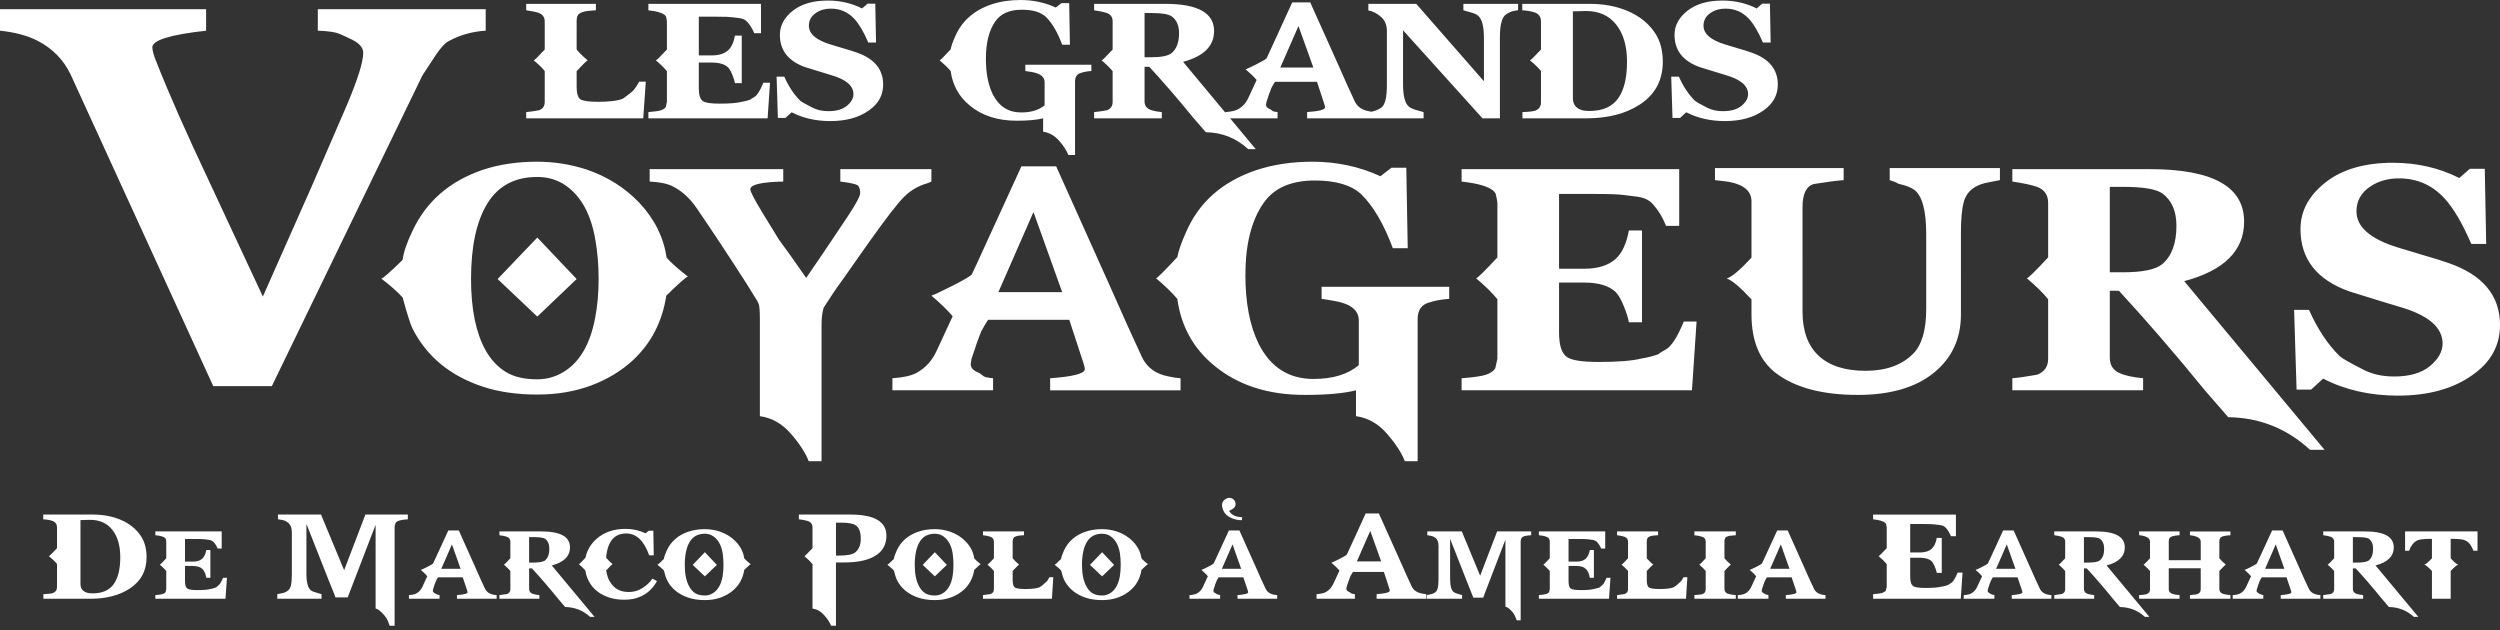
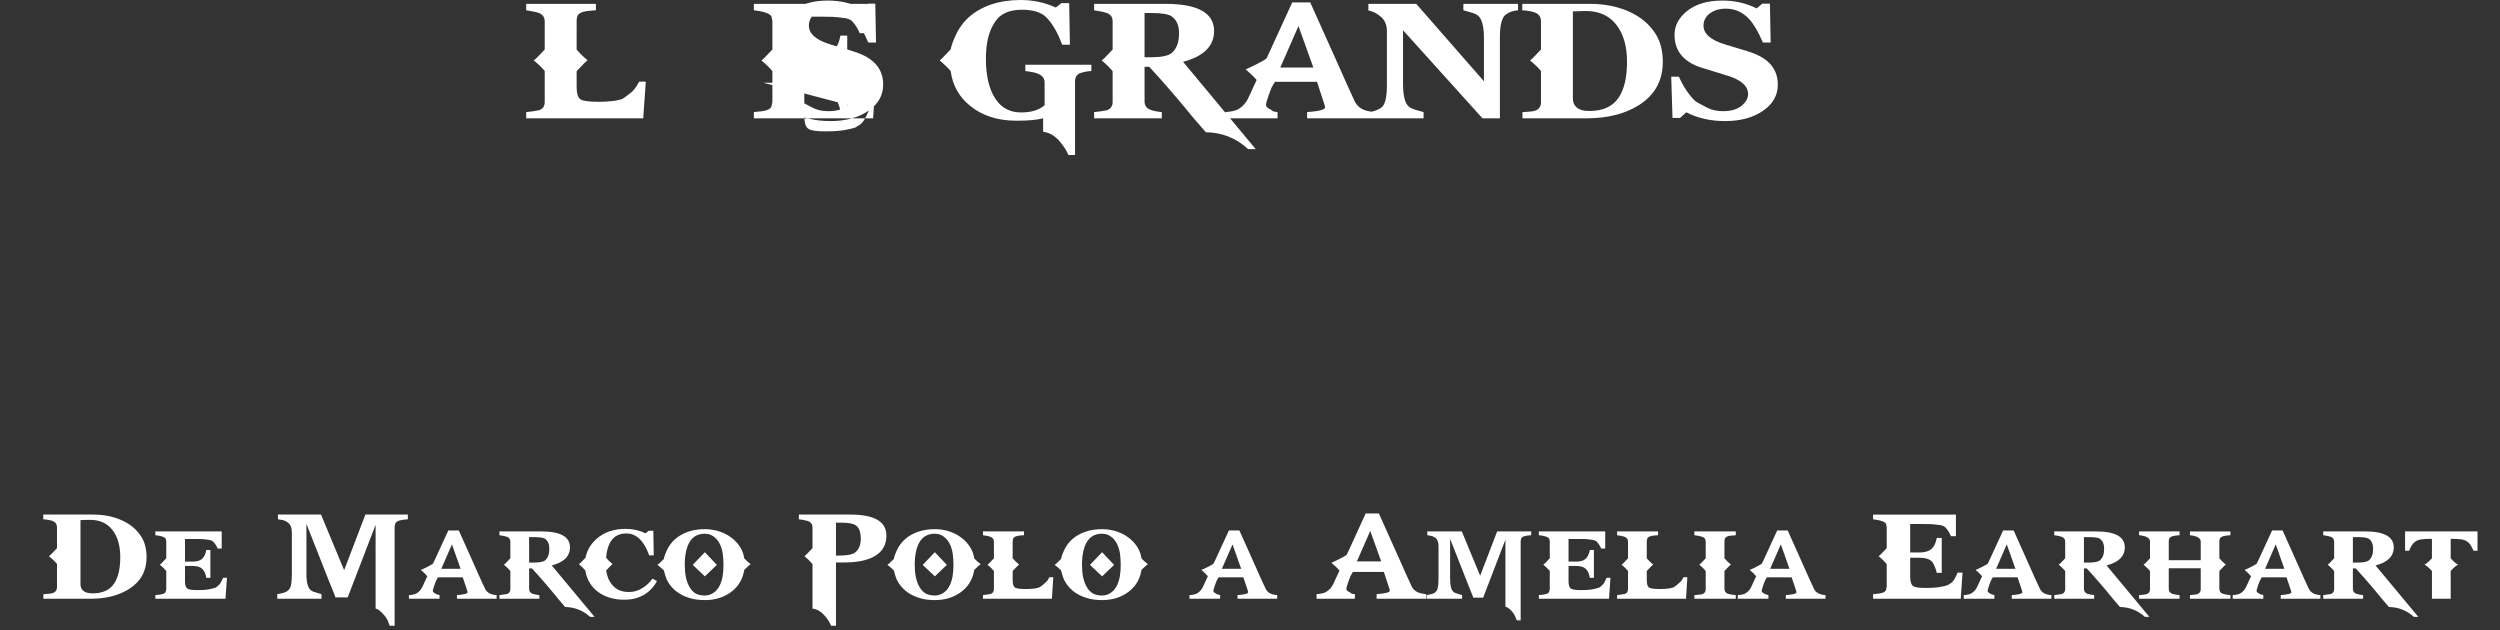
<svg xmlns="http://www.w3.org/2000/svg" version="1.1" id="Calque_1" x="0px" y="0px" width="500px" height="126px" viewBox="0 0 500 126" enable-background="new 0 0 500 126" xml:space="preserve">
  <rect x="0" y="0" width="500" height="126" fill="#333333" stroke="none" />
-   <path fill="#FFFFFF" d="M494.473,75.014c3.682-2.552,5.527-5.885,5.527-9.996c0-5.906-3.428-10.042-10.28-12.406  c-1.321-0.472-2.903-0.968-4.749-1.488l-5.173-1.56c-5.67-1.7-8.506-4.133-8.506-7.301c0-2.077,0.922-3.732,2.764-4.96  c1.605-1.086,3.522-1.629,5.742-1.629c3.591,0,6.618,1.322,9.072,3.967c1.797,1.94,3.591,4.988,5.388,9.146h2.979l-0.283-15.029  h-2.979l-2.126,1.843c-4.017-2.03-8.434-3.047-13.255-3.047c-5.671,0-10.173,1.312-13.506,3.934  c-3.33,2.624-4.993,5.731-4.993,9.322c0,6.001,3.258,10.158,9.778,12.474c4.397,1.373,7.705,2.386,9.925,3.049  c5.814,1.654,8.718,4.111,8.718,7.37c0,1.608-0.84,3.11-2.517,4.502c-1.676,1.396-4.075,2.093-7.193,2.093  c-2.314,0-4.346-0.452-6.098-1.347c-2.691-1.372-4.273-2.27-4.746-2.696c-2.412-2.363-4.466-5.459-6.165-9.286h-2.979l0.495,15.951  h2.906l2.409-2.198c4.395,2.27,9.378,3.402,14.958,3.402C485.681,79.123,490.645,77.753,494.473,75.014 M432.451,52.828  c-1.325,1.086-3.948,1.63-7.868,1.63h-2.623V37.373h2.691c4.018,0,6.638,0.45,7.868,1.348c1.846,1.372,2.767,3.521,2.767,6.45  C435.286,48.667,434.339,51.22,432.451,52.828 M436.843,56.229c7.988-2.126,11.979-6.096,11.979-11.908  c0-6.992-6.285-10.492-18.854-10.492h-27.499v2.48c2.22,0.333,3.873,0.686,4.959,1.063c1.465,0.566,2.199,1.631,2.199,3.191V51.48  c-2.507,2.692-3.925,4.087-4.254,4.182c1.796,1.511,3.212,2.904,4.254,4.181V71.75c0,1.56-0.734,2.624-2.199,3.19  c-2.078,0.377-3.732,0.614-4.959,0.709v2.409h26.154V75.65c-1.94-0.189-3.428-0.496-4.466-0.922  c-1.465-0.566-2.197-1.63-2.197-3.189V58.143l1.826,0.014c5.537,5.996,11.26,12.627,17.178,19.898l4.681,5.382  c6.282,0.091,11.738,2.271,16.364,6.53h2.903L436.843,56.229z M399.986,33.617h-22.043v2.41c0.801,0.238,1.367,0.474,1.699,0.71  c1.467,0.333,2.527,0.735,3.19,1.208c1.604,1.183,2.41,4.145,2.41,8.877v14.984c0,4.26-0.899,7.266-2.693,9.019  c-2.268,2.227-5.412,3.336-9.429,3.336c-4.109,0-7.241-1.002-9.392-3.013c-2.149-2.006-3.223-4.949-3.223-8.823V41.414  c0-2.646,0.755-4.183,2.268-4.607c2.598-0.425,4.583-0.684,5.954-0.78v-2.41h-25.731v2.41c1.702,0.191,2.646,0.308,2.835,0.353  c2.978,0.569,4.467,1.865,4.467,3.896v11.251c-2.318,2.5-3.97,3.893-4.961,4.176c1.038,0.33,2.691,1.722,4.961,4.173v2.972  c0,5.426,1.676,9.389,5.032,11.888c3.827,2.83,9.238,4.248,16.233,4.248c6.474,0,11.527-1.465,15.168-4.397  c3.637-2.927,5.457-6.827,5.457-11.694V46.446c0-2.695,0.189-4.703,0.566-6.024c0.568-2.174,2.243-3.497,5.035-3.971  c1.133-0.233,1.866-0.377,2.195-0.424V33.617z M336.762,64.308c-0.709,1.703-1.359,2.989-1.949,3.864  c-0.592,0.875-1.148,1.453-1.666,1.736c-0.805,0.426-1.277,0.735-1.42,0.923c-1.228,0.423-2.34,0.708-3.329,0.85  c-1.844,0.472-4.704,0.71-8.579,0.71c-3.401,0-5.55-0.335-6.447-0.999c-1.043-0.709-1.561-2.348-1.561-4.912v-9.967h5.033  c2.881,0,4.984,0.638,6.309,1.913c0.518,0.519,1.049,1.442,1.593,2.764c0.546,1.325,0.886,2.41,1.028,3.263h2.624V46.093h-2.624  c-0.472,2.6-1.346,4.491-2.621,5.67c-1.467,1.322-3.568,1.985-6.309,1.985h-5.033V38.791h7.088c2.93,0,4.893,0.071,5.883,0.213  c0.992,0.142,1.937,0.259,2.837,0.354c1.228,0.189,2.171,0.641,2.835,1.348c1.133,1.23,2.055,2.718,2.762,4.465h2.624V33.829  h-43.521v2.48c0.52,0.049,1.322,0.167,2.41,0.355c2.457,0.472,3.922,1.158,4.394,2.056c0.188,0.757,0.31,1.372,0.354,1.844V51.48  c-2.505,2.692-3.924,4.087-4.253,4.182c1.797,1.511,3.213,2.904,4.253,4.181V71.75l-0.423,1.914  c-0.334,0.521-0.911,0.937-1.74,1.239c-0.827,0.31-2.49,0.558-4.995,0.747v2.409h46.074l0.918-13.751H336.762z M289.838,57.362  H264.32v2.411c0.71,0.094,1.584,0.235,2.622,0.424c3.212,0.566,4.819,1.865,4.819,3.899v8.932c-2.174,1.843-5.197,2.762-9.07,2.762  c-4.963,0-8.628-2.36-10.988-7.088c-1.748-3.589-2.623-8.15-2.623-13.678c0-6.143,1.205-10.94,3.616-14.39  c2.078-3.022,5.505-4.535,10.278-4.535c4.202,0,7.301,0.921,9.285,2.764c2.409,2.363,4.51,5.954,6.307,10.774h2.978l-0.283-16.091  h-2.978l-2.195,1.703c-4.207-1.939-8.743-2.907-13.611-2.907c-4.111,0-7.868,0.567-11.27,1.702  c-6.804,2.315-11.482,6.473-14.035,12.474c-0.897,1.986-1.464,3.614-1.699,4.89c-2.505,2.694-3.922,4.11-4.254,4.254  c1.748,1.465,3.161,2.833,4.245,4.111c0.755,5.481,3.208,9.922,7.36,13.324c4.717,3.923,10.753,5.885,18.113,5.885  c4.434,0,7.854-0.309,10.259-0.924v5.176c2.377,0.329,4.434,1.488,6.167,3.474c1.735,1.985,2.937,3.825,3.603,5.529h2.564V78.059  v-9.141v-5.105c0-1.797,0.779-2.907,2.339-3.333c1.184-0.377,2.505-0.613,3.97-0.707V57.362z M199.677,58.426l7.017-16.021  l5.742,16.021H199.677z M236.111,75.65c-0.71-0.045-1.49-0.164-2.341-0.353c-2.6-0.472-4.394-1.773-5.387-3.9  c-1.702-3.639-3.874-8.459-6.52-14.459l-10.632-23.675h-6.949l-8.858,19.35l-1.063,2.269c-0.33,0.377-1.619,1.133-3.862,2.269  c-2.248,1.133-3.652,1.794-4.219,1.982c1.746,1.467,3.165,2.835,4.255,4.114l-3.19,6.875c-0.901,1.986-2.245,3.473-4.042,4.464  c-1.087,0.569-2.692,0.921-4.821,1.064v2.409h20.131V75.65c-1.039-0.095-1.678-0.238-1.914-0.426  c-0.519-0.378-0.802-0.587-0.85-0.638c-1.134-0.424-1.7-0.991-1.7-1.7c0-0.189,0.046-0.542,0.141-1.064  c0.755-2.363,1.418-4.229,1.985-5.598c0.613-1.134,1.064-1.889,1.348-2.267h16.231l2.764,8.435c0.237,0.707,0.355,1.183,0.355,1.417  c0,0.898-2.315,1.51-6.944,1.842v2.409h26.084V75.65z M186.28,33.829h-18.215v2.48c1.794,0.238,2.905,0.461,3.33,0.675  c0.425,0.211,0.638,0.766,0.638,1.664c0,0.566-0.806,2.078-2.419,4.531c-3.929,5.904-6.72,10.035-8.375,12.398  c-2.5-3.589-4.317-6.138-5.449-7.652c-1.791-2.877-2.922-4.72-3.394-5.524c-1.56-2.595-2.336-4.105-2.336-4.534  c0-0.941,2.198-1.46,6.592-1.557v-2.48h-26.721v2.48c2.031,0.097,3.589,0.427,4.677,0.994c1.843,0.944,3.449,2.433,4.821,4.466  c3.259,4.774,6.567,9.782,9.922,15.027l1.488,2.411c0.425,0.613,0.72,1.133,0.886,1.557c0.167,0.426,0.25,1.444,0.25,3.049v19.421  c2.375,0.329,4.43,1.488,6.166,3.474c1.735,1.985,2.935,3.825,3.603,5.529h2.565V65.019c0-1.372,0.137-2.527,0.417-3.475  c1.345-2.125,2.579-3.945,3.694-5.456c2.457-3.499,4.252-6.05,5.388-7.656c3.353-4.726,5.681-7.738,6.98-9.038  c1.299-1.3,2.846-2.208,4.644-2.729c0.519-0.189,0.802-0.306,0.85-0.355V33.829z M119.015,63.671  c-0.992,5.149-3.049,8.694-6.168,10.631c-1.652,1.041-3.449,1.562-5.385,1.562c-2.648,0-4.774-0.508-6.381-1.527  c-1.606-1.015-2.93-2.441-3.969-4.286c-1.937-3.496-2.904-8.245-2.904-14.246c0-6.523,1.087-11.556,3.26-15.1  c2.171-3.542,5.503-5.314,9.995-5.314c2.126,0,4.016,0.566,5.668,1.699c3.121,2.173,5.104,5.836,5.957,10.985  c0.425,2.411,0.635,4.989,0.635,7.73C119.722,58.637,119.487,61.261,119.015,63.671 M133.333,51.551  c-0.614-4.111-2.435-7.773-5.458-10.986c-2.884-3.024-6.405-5.247-10.563-6.663c-3.213-1.039-6.497-1.56-9.851-1.56  c-4.018,0-7.656,0.543-10.917,1.628c-6.662,2.27-11.365,6.38-14.104,12.334c-1.088,2.269-1.727,4.16-1.915,5.67  c-2.458,2.411-3.874,3.662-4.251,3.757c1.747,1.325,3.165,2.578,4.251,3.759c0.852,3.118,1.488,5.15,1.915,6.095  c2.836,5.669,7.561,9.592,14.175,11.764c3.165,1.042,6.781,1.559,10.846,1.559c3.921,0,7.5-0.602,10.737-1.804  c3.238-1.207,6.036-2.896,8.401-5.068c3.637-3.404,5.859-7.702,6.661-12.903c2.458-2.41,3.898-3.685,4.324-3.826  C135.838,53.985,134.419,52.732,133.333,51.551 M107.462,47.509l-7.939,8.296l7.939,7.511l7.867-7.511L107.462,47.509z   M97.141,1.834H63.564v4.301c2.071,0.082,3.485,0.281,4.243,0.599c0.756,0.319,1.452,0.639,2.09,0.956  c1.832,0.796,2.749,1.753,2.749,2.867c0,1.835-1.115,5.377-3.345,10.635l-6.93,16.012c-2.629,5.975-5.896,13.343-9.799,22.105  c-0.796-1.745-4.422-9.517-10.873-23.316c-4.463-9.436-7.929-17.285-10.396-23.551c-0.558-1.348-0.836-2.338-0.836-2.976  c0-1.425,3.586-2.536,10.754-3.33V1.834H0v4.301C3.026,6.454,5.533,7.13,7.526,8.163c2.948,1.512,5.139,3.737,6.572,6.681  l28.558,62.387h11.71l30.11-62.134c0.876-1.352,1.792-2.749,2.747-4.181c0.956-1.436,1.832-2.35,2.628-2.751  c2.23-1.193,4.662-1.871,7.289-2.03V1.834z" />
-   <path fill="#FFFFFF" d="M245.324,99.693c0.29-0.14,0.602-0.161,0.93-0.06c0.327,0.104,0.563,0.303,0.709,0.603  c0.361,0.742,0.101,1.327-0.781,1.755l-0.371,0.185c0.262,0.439,0.639,0.768,1.136,0.983c0.365,0.163,0.86,0.251,1.492,0.273  l-0.065,0.605c-0.703,0.013-1.391-0.126-2.07-0.417c-0.765-0.339-1.284-0.787-1.559-1.354  C244.145,101.033,244.338,100.175,245.324,99.693" />
  <path fill="#FFFFFF" d="M495.505,106.285h-14.489v3.861h0.811c0.179-0.505,0.388-0.908,0.622-1.214  c0.445-0.612,1.031-0.963,1.751-1.051c0.524-0.073,1.091-0.111,1.702-0.111h0.485v3.887c-0.703,0.755-1.204,1.177-1.511,1.27  c0.322,0.106,0.824,0.53,1.511,1.266v5.559h3.75v-5.559c0.684-0.736,1.185-1.16,1.511-1.266c-0.307-0.072-0.811-0.496-1.511-1.27  v-3.887h0.485c0.592,0,1.158,0.038,1.699,0.111c0.719,0.088,1.305,0.439,1.754,1.051c0.358,0.63,0.566,1.034,0.619,1.214h0.811  V106.285z M473.786,112.062c-0.358,0.306-1.159,0.457-2.399,0.457h-0.811v-5.098h0.837c1.279,0,2.07,0.116,2.373,0.348  c0.56,0.416,0.836,1.073,0.836,1.973C474.622,110.802,474.346,111.574,473.786,112.062 M475.107,113.088  c2.429-0.632,3.643-1.836,3.643-3.617c0-2.123-1.904-3.186-5.72-3.186h-8.385v0.758c0.68,0.09,1.185,0.198,1.51,0.322  c0.449,0.163,0.674,0.488,0.674,0.97v3.32c-0.755,0.829-1.188,1.252-1.295,1.27c0.54,0.465,0.973,0.889,1.295,1.266v3.642  c0,0.485-0.225,0.811-0.674,0.974c-0.631,0.105-1.133,0.177-1.51,0.215v0.729h7.981v-0.729c-0.612-0.072-1.071-0.163-1.377-0.272  c-0.449-0.177-0.674-0.501-0.674-0.97v-4.098l0.569-0.004c1.689,1.836,3.435,3.861,5.231,6.074l1.403,1.647  c1.924,0.034,3.587,0.688,4.99,1.967h0.892L475.107,113.088z M453.018,113.761l2.129-4.885l1.726,4.885H453.018z M464.075,119.021  c-1.185-0.072-1.959-0.505-2.32-1.296c-0.537-1.115-1.205-2.58-1.996-4.396l-3.235-7.233h-2.103l-2.729,5.912l-0.322,0.674  c-0.091,0.126-0.475,0.361-1.158,0.702c-0.688,0.342-1.117,0.541-1.296,0.593c0.54,0.452,0.97,0.873,1.296,1.269l-0.974,2.103  c-0.271,0.592-0.674,1.042-1.214,1.348c-0.342,0.18-0.837,0.288-1.484,0.326v0.729h6.126v-0.729c-0.54-0.127-0.82-0.234-0.837-0.326  c-0.342-0.146-0.514-0.313-0.514-0.513c0-0.069,0.02-0.179,0.055-0.323c0.215-0.719,0.414-1.285,0.593-1.699  c0.179-0.36,0.315-0.593,0.407-0.7h4.935l0.862,2.562c0.072,0.215,0.107,0.361,0.107,0.433c0,0.268-0.709,0.457-2.129,0.566v0.729  h7.93V119.021z M446.084,119.021c-0.667-0.056-1.182-0.146-1.54-0.272c-0.452-0.177-0.674-0.501-0.674-0.97v-3.587  c0.756-0.808,1.188-1.23,1.296-1.266c-0.54-0.45-0.974-0.874-1.296-1.27v-3.424c0-0.199,0.043-0.388,0.134-0.566  c0.179-0.361,0.872-0.566,2.08-0.622v-0.758h-8.096v0.758c0.183,0.019,0.423,0.056,0.729,0.107c0.953,0.215,1.429,0.611,1.429,1.185  v3.698h-6.394v-3.802c0-0.506,0.219-0.827,0.661-0.96s0.94-0.209,1.497-0.228v-0.758h-8.092v0.758c0.143,0,0.387,0.035,0.729,0.107  c0.971,0.198,1.455,0.593,1.455,1.185v3.32c-0.752,0.829-1.185,1.252-1.292,1.27c0.54,0.465,0.967,0.889,1.292,1.266v3.668  c0,0.486-0.225,0.811-0.674,0.973c-0.309,0.088-0.807,0.151-1.51,0.189v0.729h8.092v-0.729c-0.628-0.056-1.123-0.146-1.484-0.272  c-0.449-0.177-0.674-0.501-0.674-0.97v-4.125h6.394v4.205c0,0.486-0.231,0.811-0.7,0.973c-0.127,0.052-0.361,0.088-0.703,0.107  l-0.755,0.082v0.729h8.096V119.021z M419.993,112.062c-0.357,0.306-1.158,0.457-2.401,0.457h-0.806v-5.098h0.835  c1.275,0,2.069,0.116,2.372,0.348c0.561,0.416,0.837,1.073,0.837,1.973C420.83,110.802,420.554,111.574,419.993,112.062   M421.315,113.088c2.428-0.632,3.643-1.836,3.643-3.617c0-2.123-1.904-3.186-5.72-3.186h-8.387v0.758  c0.683,0.09,1.186,0.198,1.511,0.322c0.448,0.163,0.674,0.488,0.674,0.97v3.32c-0.755,0.829-1.188,1.252-1.296,1.27  c0.541,0.465,0.971,0.889,1.296,1.266v3.642c0,0.485-0.226,0.811-0.674,0.974c-0.63,0.105-1.133,0.177-1.511,0.215v0.729h7.983  v-0.729c-0.613-0.072-1.072-0.163-1.376-0.272c-0.451-0.177-0.673-0.501-0.673-0.97v-4.098l0.566-0.004  c1.69,1.836,3.436,3.861,5.232,6.074l1.402,1.647c1.924,0.034,3.588,0.688,4.99,1.967h0.893L421.315,113.088z M399.223,113.761  l2.133-4.885l1.727,4.885H399.223z M410.282,119.021c-1.185-0.072-1.958-0.505-2.317-1.296c-0.541-1.115-1.206-2.58-1.999-4.396  l-3.233-7.233h-2.106l-2.725,5.912l-0.324,0.674c-0.089,0.126-0.476,0.361-1.16,0.702c-0.684,0.342-1.113,0.541-1.294,0.593  c0.539,0.452,0.97,0.873,1.294,1.269l-0.972,2.103c-0.271,0.592-0.674,1.042-1.215,1.348c-0.342,0.18-0.836,0.288-1.484,0.326v0.729  h6.127v-0.729c-0.541-0.127-0.818-0.234-0.837-0.326c-0.342-0.146-0.513-0.313-0.513-0.513c0-0.069,0.017-0.179,0.054-0.323  c0.217-0.719,0.413-1.285,0.595-1.699c0.179-0.36,0.315-0.593,0.404-0.7h4.938l0.862,2.562c0.069,0.215,0.11,0.361,0.11,0.433  c0,0.268-0.715,0.457-2.132,0.566v0.729h7.928V119.021z M391.535,114.516c-0.27,0.645-0.516,1.137-0.742,1.468  c-0.226,0.333-0.434,0.553-0.633,0.661c-0.308,0.163-0.486,0.28-0.54,0.352c-0.468,0.163-0.891,0.27-1.27,0.326  c-0.7,0.18-1.789,0.267-3.265,0.267c-1.293,0-2.111-0.124-2.455-0.377c-0.396-0.272-0.592-0.894-0.592-1.871v-3.792h1.914  c1.098,0,1.898,0.244,2.402,0.728c0.198,0.199,0.4,0.548,0.608,1.053c0.206,0.503,0.335,0.918,0.391,1.239h0.996v-6.988h-0.996  c-0.181,0.992-0.515,1.711-0.999,2.162c-0.559,0.503-1.357,0.755-2.402,0.755h-1.914v-5.693h2.698c1.114,0,1.862,0.026,2.239,0.081  c0.378,0.052,0.737,0.098,1.078,0.134c0.469,0.074,0.828,0.244,1.08,0.511c0.432,0.471,0.781,1.038,1.052,1.703h0.999v-4.32h-16.564  v0.947c0.197,0.017,0.504,0.064,0.918,0.134c0.934,0.181,1.493,0.441,1.67,0.781c0.07,0.29,0.117,0.523,0.137,0.703v4.153  c-0.953,1.029-1.494,1.559-1.617,1.595c0.682,0.575,1.221,1.104,1.617,1.591v4.531l-0.162,0.729  c-0.125,0.196-0.349,0.356-0.661,0.47c-0.313,0.12-0.948,0.214-1.901,0.286v0.918h17.533l0.352-5.234H391.535z M354.035,113.761  l2.133-4.885l1.725,4.885H354.035z M365.099,119.021c-1.188-0.072-1.962-0.505-2.321-1.296c-0.539-1.115-1.204-2.58-1.997-4.396  l-3.239-7.233h-2.103l-2.723,5.912l-0.322,0.674c-0.093,0.126-0.479,0.361-1.162,0.702c-0.683,0.342-1.115,0.541-1.296,0.593  c0.541,0.452,0.974,0.873,1.296,1.269l-0.97,2.103c-0.271,0.592-0.674,1.042-1.215,1.348c-0.344,0.18-0.836,0.288-1.484,0.326v0.729  h6.121v-0.729c-0.535-0.127-0.816-0.234-0.834-0.326c-0.342-0.146-0.512-0.313-0.512-0.513c0-0.069,0.017-0.179,0.056-0.323  c0.215-0.719,0.41-1.285,0.593-1.699c0.177-0.36,0.313-0.593,0.403-0.7h4.937l0.862,2.562c0.073,0.215,0.107,0.361,0.107,0.433  c0,0.268-0.708,0.457-2.132,0.566v0.729h7.935V119.021z M347.159,119.021c-0.686-0.056-1.214-0.146-1.594-0.272  c-0.449-0.177-0.675-0.501-0.675-0.97v-3.587c0.756-0.808,1.188-1.23,1.295-1.266c-0.539-0.45-0.97-0.874-1.295-1.27v-3.424  c0-0.218,0.055-0.428,0.162-0.638c0.107-0.205,0.424-0.353,0.944-0.443c0.127-0.017,0.515-0.052,1.162-0.107v-0.758h-8.283v0.758  c0.663,0.072,1.208,0.183,1.631,0.335c0.422,0.155,0.634,0.475,0.634,0.957v3.32c-0.756,0.829-1.184,1.252-1.293,1.27  c0.537,0.448,0.969,0.873,1.293,1.266v3.668c0,0.486-0.225,0.811-0.674,0.973c-0.126,0.052-0.377,0.088-0.754,0.107l-0.837,0.082  v0.729h8.283V119.021z M336.718,115.434c-0.232,0.415-0.388,0.662-0.459,0.755c-0.576,0.574-1.017,0.951-1.321,1.133  c-0.217,0.18-0.676,0.313-1.375,0.403c-0.523,0.053-1.063,0.079-1.621,0.079c-1.115,0-1.825-0.098-2.133-0.294  c-0.305-0.197-0.455-0.703-0.455-1.51v-1.809c0.755-0.808,1.185-1.23,1.292-1.266c-0.537-0.45-0.97-0.874-1.292-1.27v-3.424  c0-0.218,0.052-0.424,0.159-0.622c0.107-0.199,0.425-0.352,0.944-0.459c0.162-0.036,0.55-0.072,1.162-0.107v-0.758h-8.202v0.758  c0.703,0.09,1.206,0.198,1.511,0.322c0.451,0.182,0.677,0.505,0.677,0.97v3.32c-0.755,0.829-1.188,1.252-1.296,1.27  c0.541,0.448,0.971,0.873,1.296,1.266v3.642c0,0.485-0.226,0.811-0.677,0.974c-0.627,0.105-1.133,0.177-1.511,0.215v0.729h13.786  l0.27-4.316H336.718z M321.314,115.567c-0.219,0.502-0.425,0.906-0.622,1.214c-0.45,0.465-0.755,0.72-0.918,0.755  c-0.378,0.125-0.71,0.215-0.996,0.268c-0.576,0.146-1.45,0.217-2.617,0.217c-1.025,0-1.69-0.103-1.993-0.309  c-0.312-0.208-0.459-0.707-0.459-1.498v-3.021h1.534c0.881,0,1.523,0.196,1.929,0.594c0.405,0.396,0.671,0.992,0.796,1.779h0.811  v-5.559h-0.811c-0.144,0.793-0.421,1.377-0.837,1.754c-0.413,0.377-1.043,0.566-1.888,0.566h-1.534v-4.531h2.182  c0.881,0,1.475,0.022,1.781,0.068c0.305,0.044,0.592,0.083,0.862,0.121c0.36,0.055,0.647,0.188,0.862,0.403  c0.344,0.36,0.622,0.803,0.837,1.325h0.811v-3.431h-13.272v0.758c0.179,0.019,0.431,0.056,0.755,0.107  c0.755,0.146,1.196,0.352,1.321,0.619c0.072,0.237,0.109,0.425,0.109,0.566v3.32c-0.756,0.829-1.188,1.252-1.296,1.27  c0.54,0.465,0.972,0.889,1.296,1.266v3.642l-0.135,0.596c-0.092,0.144-0.263,0.264-0.514,0.361  c-0.252,0.099-0.763,0.176-1.537,0.231v0.729h14.027l0.297-4.183H321.314z M306.232,106.285h-6.805l-3.398,8.863l-3.665-8.863  h-6.903v0.758c0.326,0.035,0.549,0.072,0.674,0.107c0.309,0.052,0.604,0.182,0.893,0.378c0.447,0.305,0.674,0.855,0.674,1.647v6.663  c0,0.772-0.056,1.374-0.163,1.807c-0.159,0.684-0.674,1.095-1.536,1.24c-0.344,0.055-0.559,0.099-0.648,0.137v0.729h7.066v-0.729  c-0.305-0.094-0.547-0.163-0.727-0.215c-0.451-0.127-0.767-0.256-0.943-0.378c-0.488-0.36-0.729-1.262-0.729-2.702v-7.958  l3.562,9.039l0.592,1.484c0.252,0.61,0.415,1.025,0.485,1.24h1.97l4.453-11.601v13.408c0.34,0.038,0.809,0.387,1.402,1.054  c0.217,0.251,0.386,0.525,0.513,0.821c0.126,0.299,0.244,0.58,0.352,0.852h0.78v-15.835c0-0.18,0.053-0.378,0.16-0.596  c0.163-0.34,0.811-0.537,1.943-0.593V106.285z M271.379,112.276l2.672-6.096l2.186,6.096H271.379z M285.246,118.833  c-0.27-0.019-0.566-0.064-0.892-0.137c-0.987-0.179-1.673-0.674-2.051-1.484c-0.646-1.382-1.473-3.216-2.481-5.501l-4.045-9.013  h-2.644l-3.372,7.367l-0.407,0.863c-0.125,0.146-0.613,0.433-1.468,0.866c-0.856,0.43-1.391,0.683-1.608,0.755  c0.666,0.559,1.206,1.077,1.621,1.564l-1.214,2.614c-0.344,0.755-0.854,1.321-1.54,1.702c-0.411,0.215-1.025,0.349-1.833,0.404  v0.918h7.662v-0.918c-0.396-0.038-0.639-0.093-0.729-0.163c-0.196-0.146-0.307-0.224-0.325-0.241  c-0.43-0.163-0.647-0.381-0.647-0.65c0-0.072,0.021-0.206,0.055-0.405c0.289-0.9,0.541-1.607,0.756-2.129  c0.232-0.435,0.403-0.722,0.513-0.865h6.177l1.053,3.208c0.09,0.271,0.134,0.45,0.134,0.541c0,0.343-0.881,0.576-2.642,0.703v0.918  h9.928V118.833z M244.374,113.761l2.132-4.885l1.729,4.885H244.374z M255.436,119.021c-1.187-0.072-1.96-0.505-2.319-1.296  c-0.54-1.115-1.206-2.58-1.994-4.396l-3.239-7.233h-2.104l-2.727,5.912l-0.323,0.674c-0.09,0.126-0.475,0.361-1.161,0.702  c-0.681,0.342-1.114,0.541-1.293,0.593c0.538,0.452,0.97,0.873,1.293,1.269l-0.971,2.103c-0.269,0.592-0.674,1.042-1.213,1.348  c-0.342,0.18-0.837,0.288-1.484,0.326v0.729h6.125v-0.729c-0.54-0.127-0.819-0.234-0.836-0.326  c-0.342-0.146-0.513-0.313-0.513-0.513c0-0.069,0.019-0.179,0.054-0.323c0.216-0.719,0.415-1.285,0.593-1.699  c0.179-0.36,0.315-0.593,0.404-0.7h4.938l0.865,2.562c0.071,0.215,0.108,0.361,0.108,0.433c0,0.268-0.713,0.457-2.132,0.566v0.729  h7.93V119.021z M223.954,115.35c-0.306,1.585-0.936,2.672-1.888,3.268c-0.504,0.322-1.052,0.483-1.645,0.483  c-0.811,0-1.457-0.156-1.943-0.47c-0.485-0.316-0.882-0.761-1.187-1.338c-0.593-1.061-0.892-2.497-0.892-4.315  c0-1.977,0.329-3.513,0.986-4.6c0.657-1.087,1.669-1.631,3.036-1.631c0.648,0,1.222,0.179,1.727,0.54  c0.953,0.663,1.564,1.777,1.835,3.343c0.107,0.739,0.16,1.522,0.16,2.347C224.143,113.843,224.081,114.634,223.954,115.35   M228.296,111.682c-0.18-1.257-0.739-2.373-1.671-3.346c-0.863-0.915-1.934-1.588-3.209-2.021c-0.973-0.322-1.97-0.485-2.995-0.485  c-1.224,0-2.331,0.171-3.32,0.513c-2.014,0.681-3.444,1.924-4.29,3.722c-0.321,0.702-0.521,1.276-0.592,1.729  c-0.739,0.738-1.168,1.125-1.295,1.159c0.541,0.414,0.972,0.791,1.295,1.133c0.251,0.954,0.448,1.572,0.592,1.861  c0.863,1.725,2.302,2.923,4.317,3.587c0.954,0.323,2.051,0.486,3.293,0.486c1.205,0,2.296-0.186,3.278-0.554  c0.979-0.369,1.829-0.885,2.549-1.55c1.113-1.025,1.797-2.336,2.048-3.938c0.738-0.719,1.168-1.097,1.295-1.134  C229.052,112.43,228.621,112.043,228.296,111.682 M220.421,110.441l-2.428,2.536l2.428,2.294l2.4-2.294L220.421,110.441z   M209.898,115.434c-0.232,0.415-0.385,0.662-0.459,0.755c-0.574,0.574-1.013,0.951-1.322,1.133c-0.215,0.18-0.674,0.313-1.375,0.403  c-0.521,0.053-1.061,0.079-1.62,0.079c-1.114,0-1.826-0.098-2.13-0.294c-0.306-0.197-0.459-0.703-0.459-1.51v-1.809  c0.755-0.808,1.186-1.23,1.295-1.266c-0.54-0.45-0.972-0.874-1.295-1.27v-3.424c0-0.218,0.053-0.424,0.161-0.622  c0.109-0.199,0.423-0.352,0.946-0.459c0.16-0.036,0.547-0.072,1.159-0.107v-0.758h-8.2v0.758c0.701,0.09,1.205,0.198,1.511,0.322  c0.449,0.182,0.674,0.505,0.674,0.97v3.32c-0.755,0.829-1.186,1.252-1.295,1.27c0.54,0.448,0.972,0.873,1.295,1.266v3.642  c0,0.485-0.225,0.811-0.674,0.974c-0.629,0.105-1.134,0.177-1.511,0.215v0.729h13.786l0.27-4.316H209.898z M190.502,115.35  c-0.306,1.585-0.937,2.672-1.887,3.268c-0.504,0.322-1.052,0.483-1.645,0.483c-0.811,0-1.458-0.156-1.945-0.47  c-0.485-0.316-0.881-0.761-1.187-1.338c-0.594-1.061-0.89-2.497-0.89-4.315c0-1.977,0.328-3.513,0.985-4.6  c0.657-1.087,1.667-1.631,3.037-1.631c0.646,0,1.221,0.179,1.725,0.54c0.952,0.663,1.563,1.777,1.833,3.343  c0.108,0.739,0.163,1.522,0.163,2.347C190.691,113.843,190.627,114.634,190.502,115.35 M194.846,111.682  c-0.18-1.257-0.739-2.373-1.673-3.346c-0.863-0.915-1.934-1.588-3.211-2.021c-0.969-0.322-1.966-0.485-2.991-0.485  c-1.224,0-2.331,0.171-3.32,0.513c-2.015,0.681-3.445,1.924-4.291,3.722c-0.324,0.702-0.521,1.276-0.593,1.729  c-0.738,0.738-1.17,1.125-1.296,1.159c0.54,0.414,0.971,0.791,1.296,1.133c0.251,0.954,0.449,1.572,0.593,1.861  c0.863,1.725,2.302,2.923,4.316,3.587c0.954,0.323,2.051,0.486,3.294,0.486c1.201,0,2.295-0.186,3.274-0.554  c0.98-0.369,1.831-0.885,2.55-1.55c1.116-1.025,1.799-2.336,2.051-3.938c0.738-0.719,1.169-1.097,1.295-1.134  C195.601,112.43,195.17,112.043,194.846,111.682 M186.971,110.441l-2.43,2.536l2.43,2.294l2.396-2.294L186.971,110.441z   M171.024,110.497c-0.521,0.413-1.618,0.618-3.291,0.618h-0.54v-6.582h1.08c1.402,0,2.366,0.179,2.887,0.541  c0.665,0.448,0.998,1.34,0.998,2.669C172.158,108.986,171.781,109.904,171.024,110.497 M170.08,102.912h-10.304v0.947  c0.196,0.017,0.503,0.064,0.918,0.134c0.593,0.109,1.006,0.233,1.24,0.377c0.378,0.234,0.566,0.602,0.566,1.107v4.153  c-0.956,1.029-1.494,1.559-1.618,1.595c0.683,0.575,1.221,1.104,1.618,1.591v8.901c0.905,0.127,1.687,0.566,2.345,1.321  c0.662,0.755,1.118,1.458,1.373,2.106h0.975v-12.653h1.512c1.276,0,2.418-0.089,3.425-0.27c3.437-0.681,5.152-2.384,5.152-5.098  C177.283,104.318,174.884,102.912,170.08,102.912 M144.507,115.35c-0.306,1.585-0.936,2.672-1.889,3.268  c-0.504,0.322-1.054,0.483-1.646,0.483c-0.811,0-1.456-0.156-1.943-0.47c-0.485-0.316-0.881-0.761-1.185-1.338  c-0.593-1.061-0.89-2.497-0.89-4.315c0-1.977,0.326-3.513,0.984-4.6c0.654-1.087,1.667-1.631,3.034-1.631  c0.648,0,1.224,0.179,1.728,0.54c0.953,0.663,1.563,1.777,1.833,3.343c0.107,0.739,0.163,1.522,0.163,2.347  C144.696,113.843,144.633,114.634,144.507,115.35 M148.851,111.682c-0.18-1.257-0.738-2.373-1.673-3.346  c-0.863-0.915-1.934-1.588-3.211-2.021c-0.971-0.322-1.969-0.485-2.995-0.485c-1.223,0-2.33,0.171-3.317,0.513  c-2.014,0.681-3.445,1.924-4.291,3.722c-0.323,0.702-0.521,1.276-0.592,1.729c-0.738,0.738-1.169,1.125-1.296,1.159  c0.54,0.414,0.973,0.791,1.296,1.133c0.25,0.954,0.449,1.572,0.592,1.861c0.865,1.725,2.303,2.923,4.319,3.587  c0.95,0.323,2.047,0.486,3.289,0.486c1.205,0,2.298-0.186,3.278-0.554c0.981-0.369,1.831-0.885,2.55-1.55  c1.115-1.025,1.799-2.336,2.051-3.938c0.738-0.719,1.169-1.097,1.295-1.134C149.606,112.43,149.175,112.043,148.851,111.682   M140.972,110.441l-2.428,2.536l2.428,2.294l2.401-2.294L140.972,110.441z M130.479,115.727c-0.467,0.733-1.17,1.381-2.104,1.95  c-0.774,0.483-1.646,0.723-2.617,0.723c-1.419,0-2.516-0.465-3.29-1.398c-0.45-0.541-0.755-1.071-0.918-1.602  c-0.161-0.528-0.27-0.964-0.324-1.306c0.755-0.808,1.188-1.23,1.295-1.264c-0.54-0.449-0.972-0.881-1.295-1.292  c0.27-3.231,1.611-4.846,4.021-4.846c2.03,0,3.559,1.455,4.584,4.372h0.917l-0.08-4.912h-0.917l-0.648,0.511  c-1.223-0.592-2.554-0.889-3.991-0.889c-2.375,0-4.317,0.674-5.828,2.021c-1.152,1.022-1.88,2.27-2.186,3.744  c-0.773,0.843-1.214,1.274-1.322,1.292c0.539,0.465,0.971,0.889,1.294,1.264c0.09,0.631,0.262,1.221,0.513,1.78  c0.611,1.348,1.602,2.379,2.969,3.096c1.24,0.648,2.662,0.97,4.263,0.97c0.897,0,1.688-0.101,2.372-0.296  c1.854-0.534,3.257-1.68,4.209-3.433L130.479,115.727z M109.032,112.062c-0.359,0.306-1.16,0.457-2.4,0.457h-0.811v-5.098h0.837  c1.276,0,2.068,0.116,2.374,0.348c0.559,0.416,0.836,1.073,0.836,1.973C109.869,110.802,109.591,111.574,109.032,112.062   M110.354,113.088c2.43-0.632,3.642-1.836,3.642-3.617c0-2.123-1.905-3.186-5.718-3.186h-8.391v0.758  c0.682,0.09,1.187,0.198,1.51,0.322c0.449,0.163,0.675,0.488,0.675,0.97v3.32c-0.756,0.829-1.188,1.252-1.295,1.27  c0.539,0.465,0.971,0.889,1.295,1.266v3.642c0,0.485-0.226,0.811-0.675,0.974c-0.63,0.105-1.133,0.177-1.51,0.215v0.729h7.986  v-0.729c-0.611-0.072-1.07-0.163-1.376-0.272c-0.45-0.177-0.675-0.501-0.675-0.97v-4.098l0.569-0.004  c1.689,1.836,3.434,3.861,5.23,6.074l1.403,1.647c1.925,0.034,3.589,0.688,4.993,1.967h0.891L110.354,113.088z M88.258,113.761  l2.132-4.885l1.727,4.885H88.258z M99.322,119.021c-1.188-0.072-1.96-0.505-2.321-1.296c-0.54-1.115-1.206-2.58-1.997-4.396  l-3.238-7.233h-2.104l-2.723,5.912l-0.324,0.674c-0.092,0.126-0.477,0.361-1.159,0.702c-0.685,0.342-1.115,0.541-1.295,0.593  c0.539,0.452,0.972,0.873,1.295,1.269l-0.972,2.103c-0.27,0.592-0.675,1.042-1.214,1.348c-0.342,0.18-0.837,0.288-1.484,0.326v0.729  h6.123v-0.729c-0.539-0.127-0.819-0.234-0.834-0.326c-0.344-0.146-0.513-0.313-0.513-0.513c0-0.069,0.016-0.179,0.054-0.323  c0.216-0.719,0.412-1.285,0.594-1.699c0.179-0.36,0.313-0.593,0.403-0.7h4.937l0.863,2.562c0.073,0.215,0.109,0.361,0.109,0.433  c0,0.268-0.71,0.457-2.132,0.566v0.729h7.934V119.021z M81.57,102.912h-8.492l-4.25,11.129l-4.625-11.129h-8.612v0.947  c0.414,0.055,0.702,0.098,0.863,0.134c0.378,0.071,0.738,0.233,1.079,0.487c0.558,0.377,0.836,1.059,0.836,2.051v8.333  c0,0.974-0.063,1.72-0.189,2.24c-0.197,0.864-0.836,1.387-1.916,1.566c-0.431,0.069-0.702,0.125-0.809,0.163v0.918h8.848v-0.918  c-0.377-0.11-0.684-0.198-0.918-0.272c-0.557-0.143-0.953-0.303-1.187-0.483c-0.612-0.452-0.915-1.565-0.915-3.346v-9.957  l4.45,11.278l0.755,1.862c0.324,0.772,0.521,1.295,0.593,1.563h2.457l5.583-14.515v16.755c0.432,0.055,1.005,0.497,1.725,1.321  c0.288,0.326,0.522,0.686,0.702,1.081c0.125,0.342,0.251,0.686,0.378,1.025h0.997V105.37c0-0.235,0.063-0.485,0.188-0.755  c0.217-0.433,1.035-0.684,2.457-0.755V102.912z M44.611,115.567c-0.216,0.502-0.423,0.906-0.622,1.214  c-0.449,0.465-0.755,0.72-0.916,0.755c-0.378,0.125-0.711,0.215-1,0.268c-0.576,0.146-1.448,0.217-2.617,0.217  c-1.025,0-1.69-0.103-1.997-0.309c-0.306-0.208-0.459-0.707-0.459-1.498v-3.021h1.538c0.882,0,1.525,0.196,1.93,0.594  c0.405,0.396,0.671,0.992,0.795,1.779h0.81v-5.559h-0.81c-0.144,0.793-0.423,1.377-0.836,1.754  c-0.413,0.377-1.043,0.566-1.889,0.566h-1.538v-4.531h2.186c0.882,0,1.475,0.022,1.781,0.068c0.306,0.044,0.594,0.083,0.863,0.121  c0.36,0.055,0.648,0.188,0.865,0.403c0.341,0.36,0.62,0.803,0.837,1.325h0.808v-3.431H31.069v0.758  c0.179,0.019,0.431,0.056,0.755,0.107c0.755,0.146,1.195,0.352,1.321,0.619c0.072,0.237,0.108,0.425,0.108,0.566v3.32  c-0.755,0.829-1.187,1.252-1.294,1.27c0.539,0.465,0.971,0.889,1.294,1.266v3.642l-0.134,0.596c-0.091,0.144-0.26,0.264-0.513,0.361  c-0.251,0.099-0.764,0.176-1.537,0.231v0.729h14.027l0.296-4.183H44.611z M22.812,116.724c-0.881,1.298-2.312,1.946-4.287,1.946  c-0.468,0-0.845-0.045-1.133-0.136c-0.864-0.268-1.296-0.843-1.296-1.729v-12.787l0.863-0.026c0.396-0.018,0.748-0.026,1.054-0.026  c1.924,0,3.412,0.673,4.463,2.015c1.052,1.343,1.579,3.157,1.579,5.446C24.054,113.735,23.641,115.499,22.812,116.724   M28.263,107.339c-0.954-1.51-2.366-2.653-4.238-3.425c-1.618-0.667-3.435-1.002-5.447-1.002h-9.93v0.947  c0.828,0.055,1.466,0.169,1.916,0.349c0.558,0.236,0.836,0.66,0.836,1.27v4.153c-0.954,1.029-1.494,1.559-1.62,1.595  c0.685,0.559,1.223,1.078,1.62,1.563v4.612c0,0.593-0.278,0.999-0.836,1.217c-0.306,0.105-0.935,0.177-1.889,0.215v0.918h9.417  c3.126,0,5.726-0.667,7.794-1.999c2.285-1.475,3.427-3.577,3.427-6.311C29.315,109.82,28.965,108.455,28.263,107.339" />
-   <path fill="#FFFFFF" d="M352.701,22.088c1.906-1.322,2.861-3.047,2.861-5.175c0-3.058-1.772-5.195-5.32-6.419  c-0.686-0.245-1.504-0.501-2.458-0.771l-2.679-0.807c-2.934-0.881-4.403-2.141-4.403-3.78c0-1.075,0.478-1.931,1.431-2.567  c0.832-0.562,1.824-0.844,2.973-0.844c1.859,0,3.426,0.685,4.697,2.056c0.929,1.003,1.856,2.579,2.787,4.73h1.54l-0.145-7.777  h-1.545l-1.097,0.956c-2.082-1.053-4.367-1.579-6.862-1.579c-2.937,0-5.265,0.679-6.989,2.034c-1.725,1.359-2.586,2.968-2.586,4.826  c0,3.106,1.687,5.258,5.063,6.458c2.272,0.71,3.987,1.234,5.136,1.579c3.008,0.856,4.513,2.126,4.513,3.815  c0,0.83-0.433,1.608-1.302,2.33c-0.871,0.721-2.109,1.081-3.725,1.081c-1.199,0-2.25-0.231-3.155-0.696  c-1.396-0.708-2.214-1.174-2.458-1.395c-1.248-1.224-2.311-2.823-3.195-4.806h-1.537l0.255,8.256h1.506l1.247-1.137  c2.273,1.173,4.854,1.759,7.742,1.759C348.148,24.214,350.721,23.506,352.701,22.088 M323.717,19.552  c-1.199,1.765-3.145,2.646-5.835,2.646c-0.635,0-1.151-0.063-1.538-0.185c-1.179-0.366-1.765-1.151-1.765-2.353V2.276l1.175-0.039  c0.537-0.022,1.018-0.036,1.433-0.036c2.617,0,4.639,0.913,6.071,2.739c1.431,1.826,2.146,4.293,2.146,7.407  C325.404,15.483,324.84,17.885,323.717,19.552 M331.127,6.788c-1.295-2.055-3.218-3.609-5.762-4.66  c-2.2-0.904-4.671-1.356-7.41-1.356h-13.5v1.284c1.123,0.073,1.991,0.231,2.604,0.478c0.757,0.317,1.136,0.892,1.136,1.724v5.651  c-1.297,1.394-2.031,2.116-2.201,2.163c0.929,0.76,1.664,1.468,2.201,2.129v6.273c0,0.808-0.379,1.359-1.136,1.651  c-0.418,0.146-1.272,0.245-2.569,0.294v1.246h12.806c4.258,0,7.788-0.904,10.601-2.714c3.107-2.005,4.661-4.867,4.661-8.585  C332.558,10.164,332.082,8.305,331.127,6.788 M303.611,0.771h-10.935v1.284c0.562,0.146,0.993,0.27,1.284,0.367  c0.686,0.171,1.199,0.38,1.545,0.623c0.853,0.612,1.282,2.129,1.282,4.551v8.656L283.25,0.771h-9.577v1.32  c0.831,0.124,1.689,0.563,2.568,1.32c0.759,0.686,1.138,1.614,1.138,2.791v10.821c0,2.521-0.385,4.03-1.156,4.531  c-0.772,0.501-1.582,0.788-2.439,0.863v1.246h10.932v-1.246c-0.586-0.147-1.025-0.27-1.32-0.368  c-0.708-0.195-1.223-0.417-1.538-0.661c-0.833-0.615-1.249-2.135-1.249-4.56V6.054l15.886,17.609h3.485V7.447  c0-2.517,0.416-4.047,1.248-4.584c0.66-0.465,1.453-0.734,2.385-0.807V0.771z M256.063,13.502l3.63-8.292l2.974,8.292H256.063z   M274.921,22.417c-0.366-0.024-0.77-0.085-1.211-0.185c-1.345-0.244-2.273-0.917-2.79-2.017c-0.877-1.884-2.003-4.377-3.373-7.485  l-5.504-12.253h-3.595l-4.587,10.016l-0.55,1.174c-0.173,0.196-0.84,0.587-1.999,1.174c-1.164,0.587-1.888,0.928-2.183,1.027  c0.901,0.758,1.637,1.466,2.2,2.127l-1.651,3.56c-0.465,1.028-1.161,1.796-2.09,2.311c-0.565,0.292-1.396,0.476-2.496,0.551v1.246  h10.42v-1.246c-0.539-0.049-0.869-0.124-0.991-0.22c-0.271-0.195-0.415-0.305-0.441-0.331c-0.586-0.22-0.88-0.515-0.88-0.882  c0-0.096,0.023-0.281,0.074-0.547c0.391-1.224,0.734-2.19,1.027-2.9c0.317-0.588,0.552-0.976,0.696-1.174h8.401l1.432,4.366  c0.12,0.367,0.182,0.612,0.182,0.734c0,0.465-1.197,0.784-3.594,0.955v1.246h13.501V22.417z M234.341,10.604  c-0.681,0.563-2.039,0.843-4.07,0.843h-1.36V2.604h1.396c2.079,0,3.438,0.233,4.072,0.698c0.954,0.71,1.431,1.824,1.431,3.338  C235.812,8.451,235.321,9.772,234.341,10.604 M236.619,12.364c4.132-1.101,6.201-3.154,6.201-6.162c0-3.621-3.254-5.431-9.762-5.431  h-14.235v1.284c1.151,0.171,2.005,0.354,2.568,0.549c0.758,0.295,1.136,0.845,1.136,1.652v5.651  c-1.293,1.394-2.029,2.116-2.201,2.163c0.931,0.785,1.666,1.504,2.201,2.165v6.164c0,0.807-0.378,1.358-1.136,1.65  c-1.075,0.198-1.931,0.319-2.568,0.368v1.246h13.539v-1.246c-1.003-0.098-1.774-0.258-2.312-0.476  c-0.758-0.295-1.139-0.846-1.139-1.654v-6.934l0.947,0.007c2.865,3.105,5.83,6.538,8.89,10.3l2.425,2.786  c3.252,0.049,6.074,1.176,8.47,3.382h1.504L236.619,12.364z M218.276,12.951h-13.208v1.248c0.367,0.05,0.819,0.122,1.356,0.218  c1.663,0.295,2.497,0.968,2.497,2.019v4.623c-1.126,0.953-2.692,1.431-4.7,1.431c-2.566,0-4.463-1.224-5.685-3.667  c-0.904-1.859-1.357-4.221-1.357-7.083c0-3.18,0.623-5.661,1.872-7.447c1.075-1.564,2.849-2.347,5.32-2.347  c2.177,0,3.778,0.477,4.805,1.43c1.249,1.223,2.336,3.082,3.265,5.575h1.543l-0.147-8.327h-1.542l-1.137,0.882  C208.98,0.502,206.633,0,204.112,0c-2.128,0-4.072,0.295-5.832,0.881c-3.522,1.2-5.944,3.352-7.266,6.457  c-0.466,1.027-0.759,1.873-0.879,2.531c-1.297,1.395-2.031,2.13-2.201,2.202c0.901,0.76,1.634,1.468,2.196,2.129  c0.388,2.837,1.66,5.136,3.809,6.896c2.441,2.03,5.567,3.046,9.375,3.046c2.295,0,4.067-0.16,5.309-0.479v2.68  c1.23,0.17,2.293,0.77,3.194,1.796c0.897,1.028,1.52,1.981,1.862,2.863h1.328v-7.339v-4.729v-2.643c0-0.931,0.403-1.504,1.211-1.725  c0.612-0.195,1.295-0.316,2.056-0.366V12.951z M173.773,22.088c1.907-1.322,2.86-3.047,2.86-5.175c0-3.058-1.773-5.195-5.319-6.419  c-0.684-0.245-1.504-0.501-2.458-0.771l-2.679-0.807c-2.934-0.881-4.402-2.141-4.402-3.78c0-1.075,0.476-1.931,1.43-2.567  c0.833-0.562,1.824-0.844,2.972-0.844c1.861,0,3.424,0.685,4.697,2.056c0.929,1.003,1.858,2.579,2.789,4.73h1.541l-0.146-7.777  h-1.543l-1.101,0.956c-2.079-1.053-4.366-1.579-6.859-1.579c-2.937,0-5.267,0.679-6.99,2.034c-1.725,1.359-2.587,2.968-2.587,4.826  c0,3.106,1.687,5.258,5.065,6.458c2.272,0.71,3.986,1.234,5.134,1.579c3.009,0.856,4.514,2.126,4.514,3.815  c0,0.83-0.436,1.608-1.302,2.33c-0.872,0.721-2.112,1.081-3.726,1.081c-1.198,0-2.249-0.231-3.154-0.696  c-1.395-0.708-2.212-1.174-2.458-1.395c-1.247-1.224-2.311-2.823-3.193-4.806h-1.54l0.257,8.256h1.504l1.248-1.137  c2.274,1.173,4.854,1.759,7.741,1.759C169.222,24.214,171.791,23.506,173.773,22.088 M152.676,16.547  c-0.366,0.882-0.702,1.547-1.007,1.999c-0.306,0.454-0.593,0.752-0.863,0.899c-0.416,0.221-0.659,0.381-0.733,0.478  c-0.636,0.219-1.211,0.365-1.724,0.44c-0.954,0.244-2.435,0.366-4.438,0.366c-1.763,0-2.876-0.171-3.339-0.515  c-0.541-0.369-0.809-1.215-0.809-2.542v-5.161h2.604c1.493,0,2.581,0.331,3.267,0.992c0.267,0.267,0.543,0.747,0.825,1.43  c0.281,0.686,0.459,1.248,0.532,1.688h1.358V7.117h-1.358c-0.247,1.346-0.697,2.325-1.356,2.937  c-0.761,0.684-1.849,1.027-3.267,1.027h-2.604V3.34h3.67c1.515,0,2.529,0.036,3.044,0.109c0.514,0.073,1.003,0.136,1.468,0.183  c0.635,0.099,1.124,0.331,1.466,0.696c0.588,0.637,1.063,1.409,1.434,2.312h1.355V0.771h-22.526v1.284  c0.269,0.026,0.685,0.085,1.247,0.182c1.272,0.245,2.03,0.6,2.275,1.064c0.097,0.393,0.16,0.71,0.185,0.955v5.651  c-1.298,1.394-2.031,2.116-2.202,2.163c0.929,0.785,1.662,1.504,2.202,2.165v6.164l-0.221,0.991c-0.17,0.27-0.472,0.483-0.898,0.641  c-0.428,0.16-1.292,0.288-2.587,0.386v1.246h23.848l0.477-7.116H152.676z M127.84,16.327c-0.393,0.71-0.661,1.138-0.808,1.283  c-0.246,0.393-0.624,0.773-1.138,1.139c-0.367,0.27-0.728,0.543-1.081,0.825c-0.355,0.281-1.131,0.495-2.331,0.643  c-0.905,0.097-1.833,0.146-2.787,0.146c-1.884,0-3.083-0.167-3.597-0.495c-0.514-0.332-0.771-1.181-0.771-2.549v-3.084  c1.271-1.369,2.006-2.09,2.202-2.165c-0.931-0.783-1.665-1.504-2.202-2.163V4.108c0-0.388,0.074-0.732,0.22-1.025  c0.197-0.391,0.746-0.674,1.651-0.845c0.27-0.048,0.928-0.109,1.981-0.182V0.771h-13.941v1.284c1.198,0.171,2.054,0.354,2.568,0.549  c0.758,0.32,1.137,0.871,1.137,1.652v5.651c-1.296,1.394-2.029,2.116-2.201,2.163c0.929,0.76,1.663,1.468,2.201,2.129v6.2  c0,0.833-0.379,1.383-1.137,1.65c-1.078,0.198-1.934,0.319-2.568,0.368v1.246h23.408l0.512-7.336H127.84z" />
+   <path fill="#FFFFFF" d="M352.701,22.088c1.906-1.322,2.861-3.047,2.861-5.175c0-3.058-1.772-5.195-5.32-6.419  c-0.686-0.245-1.504-0.501-2.458-0.771l-2.679-0.807c-2.934-0.881-4.403-2.141-4.403-3.78c0-1.075,0.478-1.931,1.431-2.567  c0.832-0.562,1.824-0.844,2.973-0.844c1.859,0,3.426,0.685,4.697,2.056c0.929,1.003,1.856,2.579,2.787,4.73h1.54l-0.145-7.777  h-1.545l-1.097,0.956c-2.082-1.053-4.367-1.579-6.862-1.579c-2.937,0-5.265,0.679-6.989,2.034c-1.725,1.359-2.586,2.968-2.586,4.826  c0,3.106,1.687,5.258,5.063,6.458c2.272,0.71,3.987,1.234,5.136,1.579c3.008,0.856,4.513,2.126,4.513,3.815  c0,0.83-0.433,1.608-1.302,2.33c-0.871,0.721-2.109,1.081-3.725,1.081c-1.199,0-2.25-0.231-3.155-0.696  c-1.396-0.708-2.214-1.174-2.458-1.395c-1.248-1.224-2.311-2.823-3.195-4.806h-1.537l0.255,8.256h1.506l1.247-1.137  c2.273,1.173,4.854,1.759,7.742,1.759C348.148,24.214,350.721,23.506,352.701,22.088 M323.717,19.552  c-1.199,1.765-3.145,2.646-5.835,2.646c-0.635,0-1.151-0.063-1.538-0.185c-1.179-0.366-1.765-1.151-1.765-2.353V2.276l1.175-0.039  c0.537-0.022,1.018-0.036,1.433-0.036c2.617,0,4.639,0.913,6.071,2.739c1.431,1.826,2.146,4.293,2.146,7.407  C325.404,15.483,324.84,17.885,323.717,19.552 M331.127,6.788c-1.295-2.055-3.218-3.609-5.762-4.66  c-2.2-0.904-4.671-1.356-7.41-1.356h-13.5v1.284c1.123,0.073,1.991,0.231,2.604,0.478c0.757,0.317,1.136,0.892,1.136,1.724v5.651  c-1.297,1.394-2.031,2.116-2.201,2.163c0.929,0.76,1.664,1.468,2.201,2.129v6.273c0,0.808-0.379,1.359-1.136,1.651  c-0.418,0.146-1.272,0.245-2.569,0.294v1.246h12.806c4.258,0,7.788-0.904,10.601-2.714c3.107-2.005,4.661-4.867,4.661-8.585  C332.558,10.164,332.082,8.305,331.127,6.788 M303.611,0.771h-10.935v1.284c0.562,0.146,0.993,0.27,1.284,0.367  c0.686,0.171,1.199,0.38,1.545,0.623c0.853,0.612,1.282,2.129,1.282,4.551v8.656L283.25,0.771h-9.577v1.32  c0.831,0.124,1.689,0.563,2.568,1.32c0.759,0.686,1.138,1.614,1.138,2.791v10.821c0,2.521-0.385,4.03-1.156,4.531  c-0.772,0.501-1.582,0.788-2.439,0.863v1.246h10.932v-1.246c-0.586-0.147-1.025-0.27-1.32-0.368  c-0.708-0.195-1.223-0.417-1.538-0.661c-0.833-0.615-1.249-2.135-1.249-4.56V6.054l15.886,17.609h3.485V7.447  c0-2.517,0.416-4.047,1.248-4.584c0.66-0.465,1.453-0.734,2.385-0.807V0.771z M256.063,13.502l3.63-8.292l2.974,8.292H256.063z   M274.921,22.417c-0.366-0.024-0.77-0.085-1.211-0.185c-1.345-0.244-2.273-0.917-2.79-2.017c-0.877-1.884-2.003-4.377-3.373-7.485  l-5.504-12.253h-3.595l-4.587,10.016l-0.55,1.174c-0.173,0.196-0.84,0.587-1.999,1.174c-1.164,0.587-1.888,0.928-2.183,1.027  c0.901,0.758,1.637,1.466,2.2,2.127l-1.651,3.56c-0.465,1.028-1.161,1.796-2.09,2.311c-0.565,0.292-1.396,0.476-2.496,0.551v1.246  h10.42v-1.246c-0.539-0.049-0.869-0.124-0.991-0.22c-0.271-0.195-0.415-0.305-0.441-0.331c-0.586-0.22-0.88-0.515-0.88-0.882  c0-0.096,0.023-0.281,0.074-0.547c0.391-1.224,0.734-2.19,1.027-2.9c0.317-0.588,0.552-0.976,0.696-1.174h8.401l1.432,4.366  c0.12,0.367,0.182,0.612,0.182,0.734c0,0.465-1.197,0.784-3.594,0.955v1.246h13.501V22.417z M234.341,10.604  c-0.681,0.563-2.039,0.843-4.07,0.843h-1.36V2.604h1.396c2.079,0,3.438,0.233,4.072,0.698c0.954,0.71,1.431,1.824,1.431,3.338  C235.812,8.451,235.321,9.772,234.341,10.604 M236.619,12.364c4.132-1.101,6.201-3.154,6.201-6.162c0-3.621-3.254-5.431-9.762-5.431  h-14.235v1.284c1.151,0.171,2.005,0.354,2.568,0.549c0.758,0.295,1.136,0.845,1.136,1.652v5.651  c-1.293,1.394-2.029,2.116-2.201,2.163c0.931,0.785,1.666,1.504,2.201,2.165v6.164c0,0.807-0.378,1.358-1.136,1.65  c-1.075,0.198-1.931,0.319-2.568,0.368v1.246h13.539v-1.246c-1.003-0.098-1.774-0.258-2.312-0.476  c-0.758-0.295-1.139-0.846-1.139-1.654v-6.934l0.947,0.007c2.865,3.105,5.83,6.538,8.89,10.3l2.425,2.786  c3.252,0.049,6.074,1.176,8.47,3.382h1.504L236.619,12.364z M218.276,12.951h-13.208v1.248c0.367,0.05,0.819,0.122,1.356,0.218  c1.663,0.295,2.497,0.968,2.497,2.019v4.623c-1.126,0.953-2.692,1.431-4.7,1.431c-2.566,0-4.463-1.224-5.685-3.667  c-0.904-1.859-1.357-4.221-1.357-7.083c0-3.18,0.623-5.661,1.872-7.447c1.075-1.564,2.849-2.347,5.32-2.347  c2.177,0,3.778,0.477,4.805,1.43c1.249,1.223,2.336,3.082,3.265,5.575h1.543l-0.147-8.327h-1.542l-1.137,0.882  C208.98,0.502,206.633,0,204.112,0c-2.128,0-4.072,0.295-5.832,0.881c-3.522,1.2-5.944,3.352-7.266,6.457  c-0.466,1.027-0.759,1.873-0.879,2.531c-1.297,1.395-2.031,2.13-2.201,2.202c0.901,0.76,1.634,1.468,2.196,2.129  c0.388,2.837,1.66,5.136,3.809,6.896c2.441,2.03,5.567,3.046,9.375,3.046c2.295,0,4.067-0.16,5.309-0.479v2.68  c1.23,0.17,2.293,0.77,3.194,1.796c0.897,1.028,1.52,1.981,1.862,2.863h1.328v-7.339v-4.729v-2.643c0-0.931,0.403-1.504,1.211-1.725  c0.612-0.195,1.295-0.316,2.056-0.366V12.951z M173.773,22.088c1.907-1.322,2.86-3.047,2.86-5.175c0-3.058-1.773-5.195-5.319-6.419  c-0.684-0.245-1.504-0.501-2.458-0.771l-2.679-0.807c-2.934-0.881-4.402-2.141-4.402-3.78c0-1.075,0.476-1.931,1.43-2.567  c0.833-0.562,1.824-0.844,2.972-0.844c1.861,0,3.424,0.685,4.697,2.056c0.929,1.003,1.858,2.579,2.789,4.73h1.541l-0.146-7.777  h-1.543l-1.101,0.956c-2.079-1.053-4.366-1.579-6.859-1.579c-2.937,0-5.267,0.679-6.99,2.034c-1.725,1.359-2.587,2.968-2.587,4.826  c0,3.106,1.687,5.258,5.065,6.458c2.272,0.71,3.986,1.234,5.134,1.579c3.009,0.856,4.514,2.126,4.514,3.815  c0,0.83-0.436,1.608-1.302,2.33c-0.872,0.721-2.112,1.081-3.726,1.081c-1.198,0-2.249-0.231-3.154-0.696  c-1.395-0.708-2.212-1.174-2.458-1.395c-1.247-1.224-2.311-2.823-3.193-4.806h-1.54l0.257,8.256h1.504l1.248-1.137  c2.274,1.173,4.854,1.759,7.741,1.759C169.222,24.214,171.791,23.506,173.773,22.088 c-0.366,0.882-0.702,1.547-1.007,1.999c-0.306,0.454-0.593,0.752-0.863,0.899c-0.416,0.221-0.659,0.381-0.733,0.478  c-0.636,0.219-1.211,0.365-1.724,0.44c-0.954,0.244-2.435,0.366-4.438,0.366c-1.763,0-2.876-0.171-3.339-0.515  c-0.541-0.369-0.809-1.215-0.809-2.542v-5.161h2.604c1.493,0,2.581,0.331,3.267,0.992c0.267,0.267,0.543,0.747,0.825,1.43  c0.281,0.686,0.459,1.248,0.532,1.688h1.358V7.117h-1.358c-0.247,1.346-0.697,2.325-1.356,2.937  c-0.761,0.684-1.849,1.027-3.267,1.027h-2.604V3.34h3.67c1.515,0,2.529,0.036,3.044,0.109c0.514,0.073,1.003,0.136,1.468,0.183  c0.635,0.099,1.124,0.331,1.466,0.696c0.588,0.637,1.063,1.409,1.434,2.312h1.355V0.771h-22.526v1.284  c0.269,0.026,0.685,0.085,1.247,0.182c1.272,0.245,2.03,0.6,2.275,1.064c0.097,0.393,0.16,0.71,0.185,0.955v5.651  c-1.298,1.394-2.031,2.116-2.202,2.163c0.929,0.785,1.662,1.504,2.202,2.165v6.164l-0.221,0.991c-0.17,0.27-0.472,0.483-0.898,0.641  c-0.428,0.16-1.292,0.288-2.587,0.386v1.246h23.848l0.477-7.116H152.676z M127.84,16.327c-0.393,0.71-0.661,1.138-0.808,1.283  c-0.246,0.393-0.624,0.773-1.138,1.139c-0.367,0.27-0.728,0.543-1.081,0.825c-0.355,0.281-1.131,0.495-2.331,0.643  c-0.905,0.097-1.833,0.146-2.787,0.146c-1.884,0-3.083-0.167-3.597-0.495c-0.514-0.332-0.771-1.181-0.771-2.549v-3.084  c1.271-1.369,2.006-2.09,2.202-2.165c-0.931-0.783-1.665-1.504-2.202-2.163V4.108c0-0.388,0.074-0.732,0.22-1.025  c0.197-0.391,0.746-0.674,1.651-0.845c0.27-0.048,0.928-0.109,1.981-0.182V0.771h-13.941v1.284c1.198,0.171,2.054,0.354,2.568,0.549  c0.758,0.32,1.137,0.871,1.137,1.652v5.651c-1.296,1.394-2.029,2.116-2.201,2.163c0.929,0.76,1.663,1.468,2.201,2.129v6.2  c0,0.833-0.379,1.383-1.137,1.65c-1.078,0.198-1.934,0.319-2.568,0.368v1.246h23.408l0.512-7.336H127.84z" />
</svg>